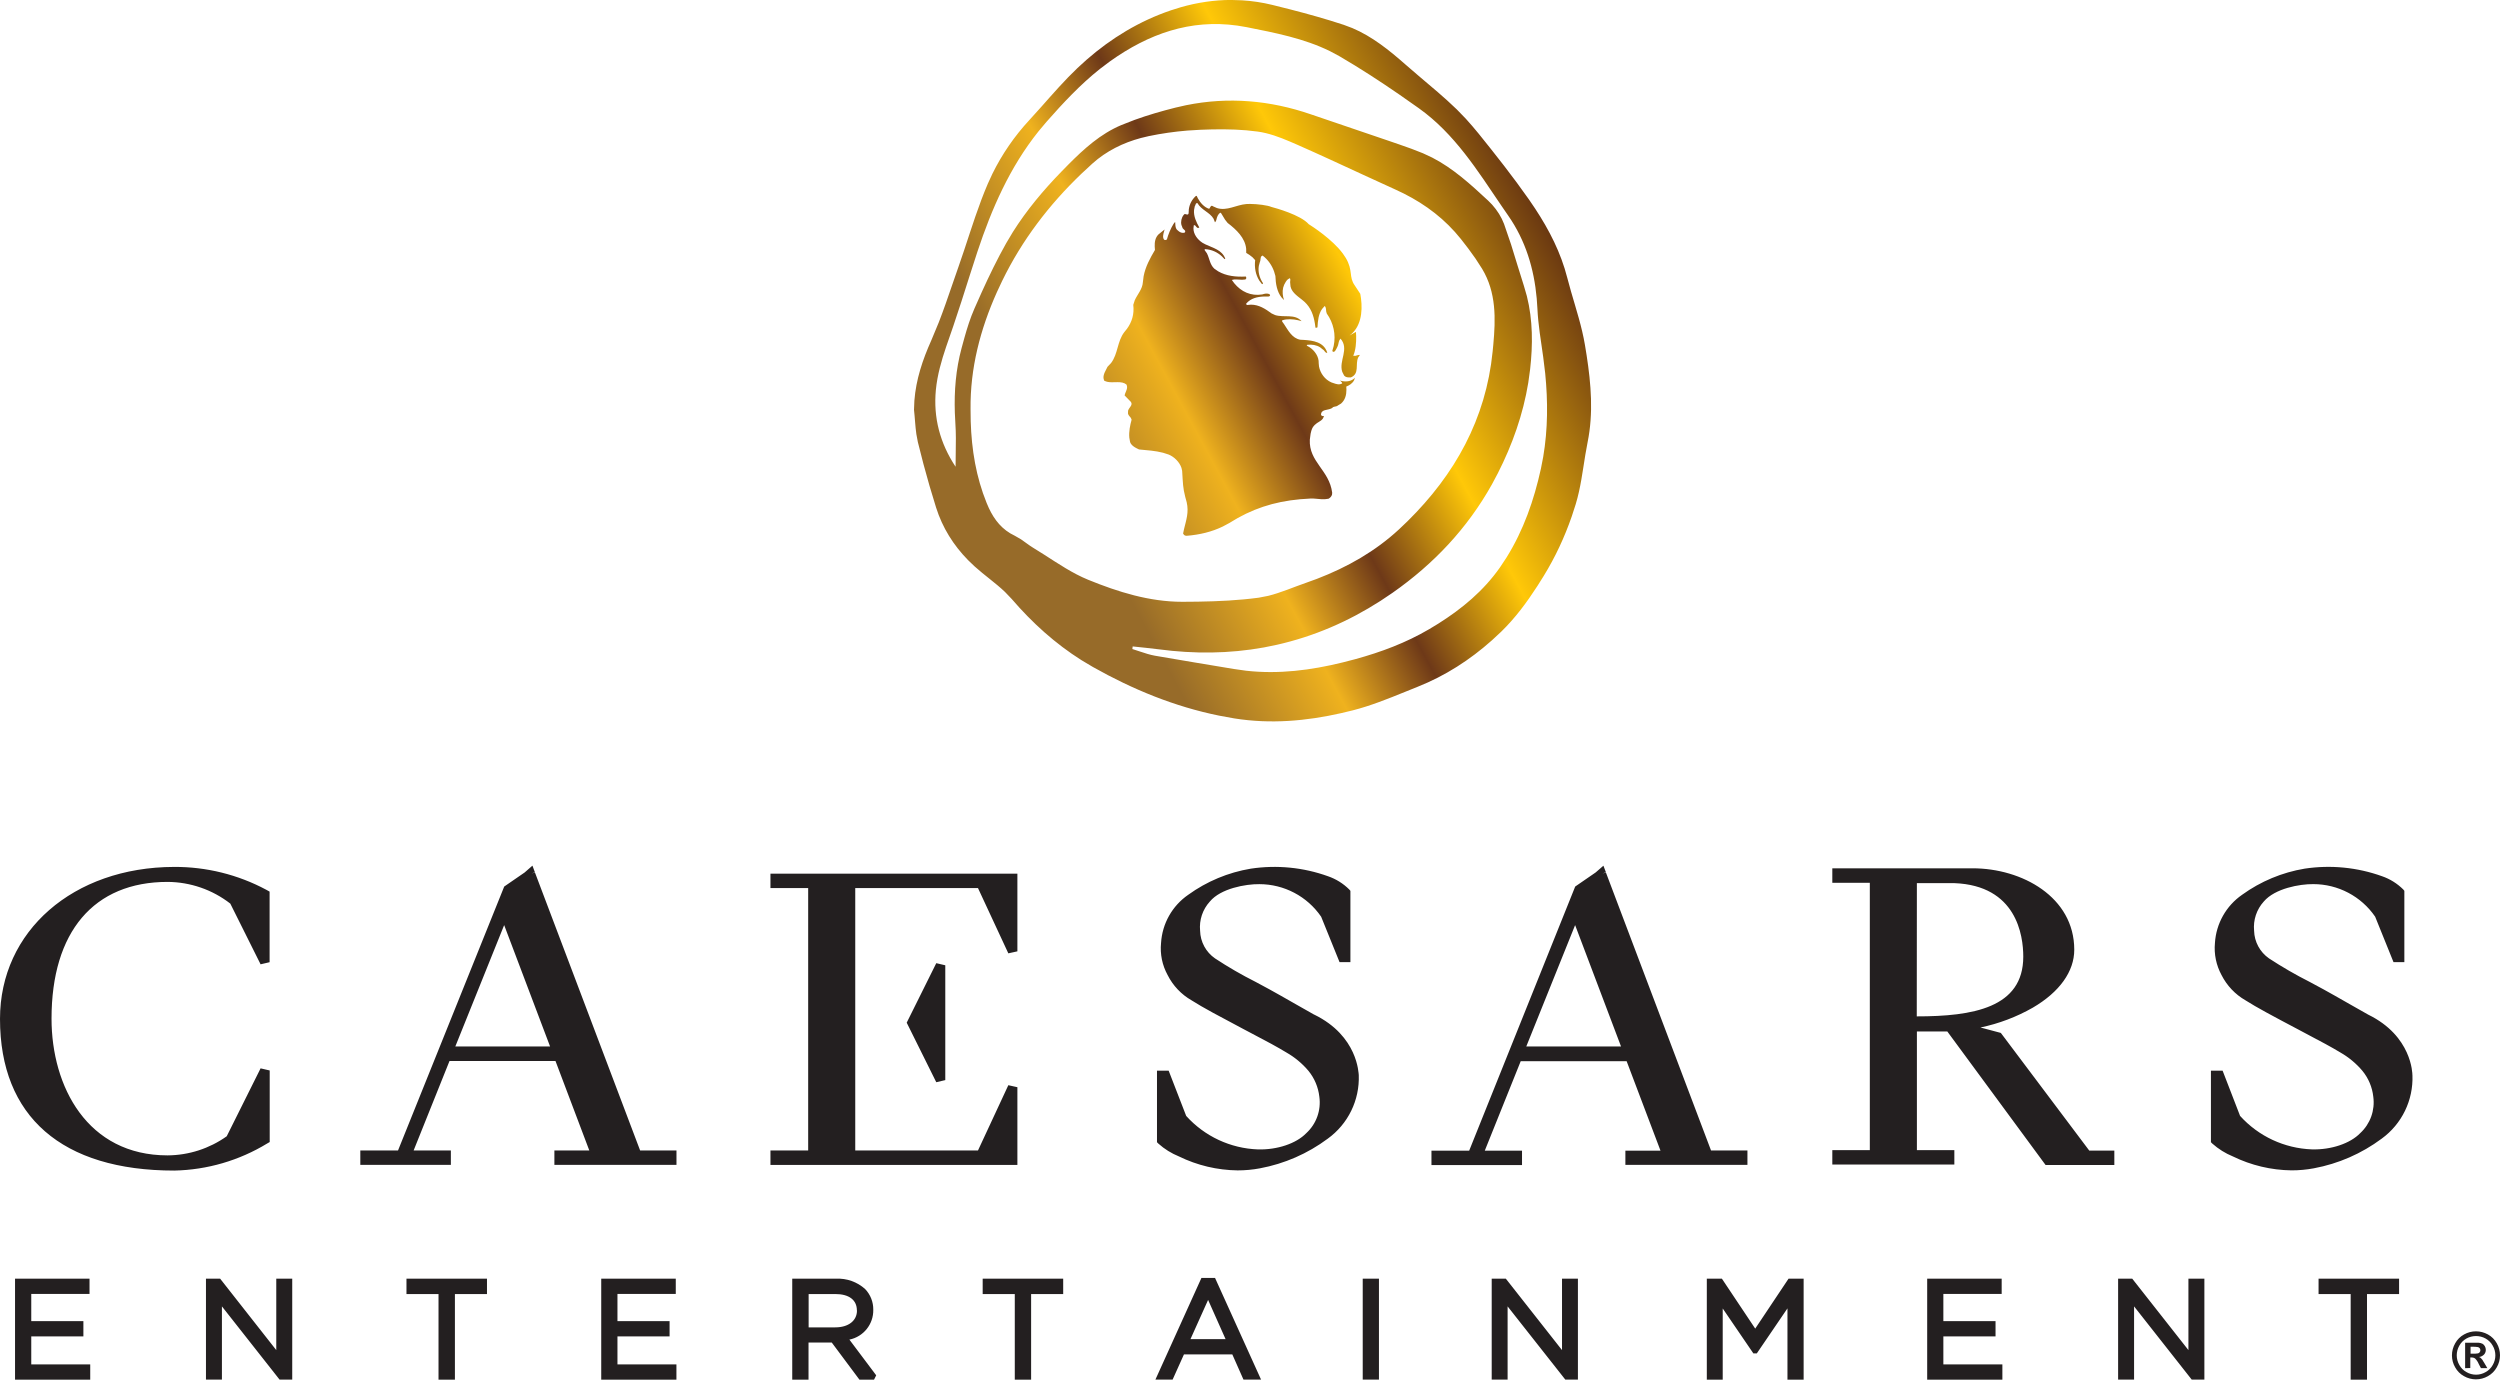
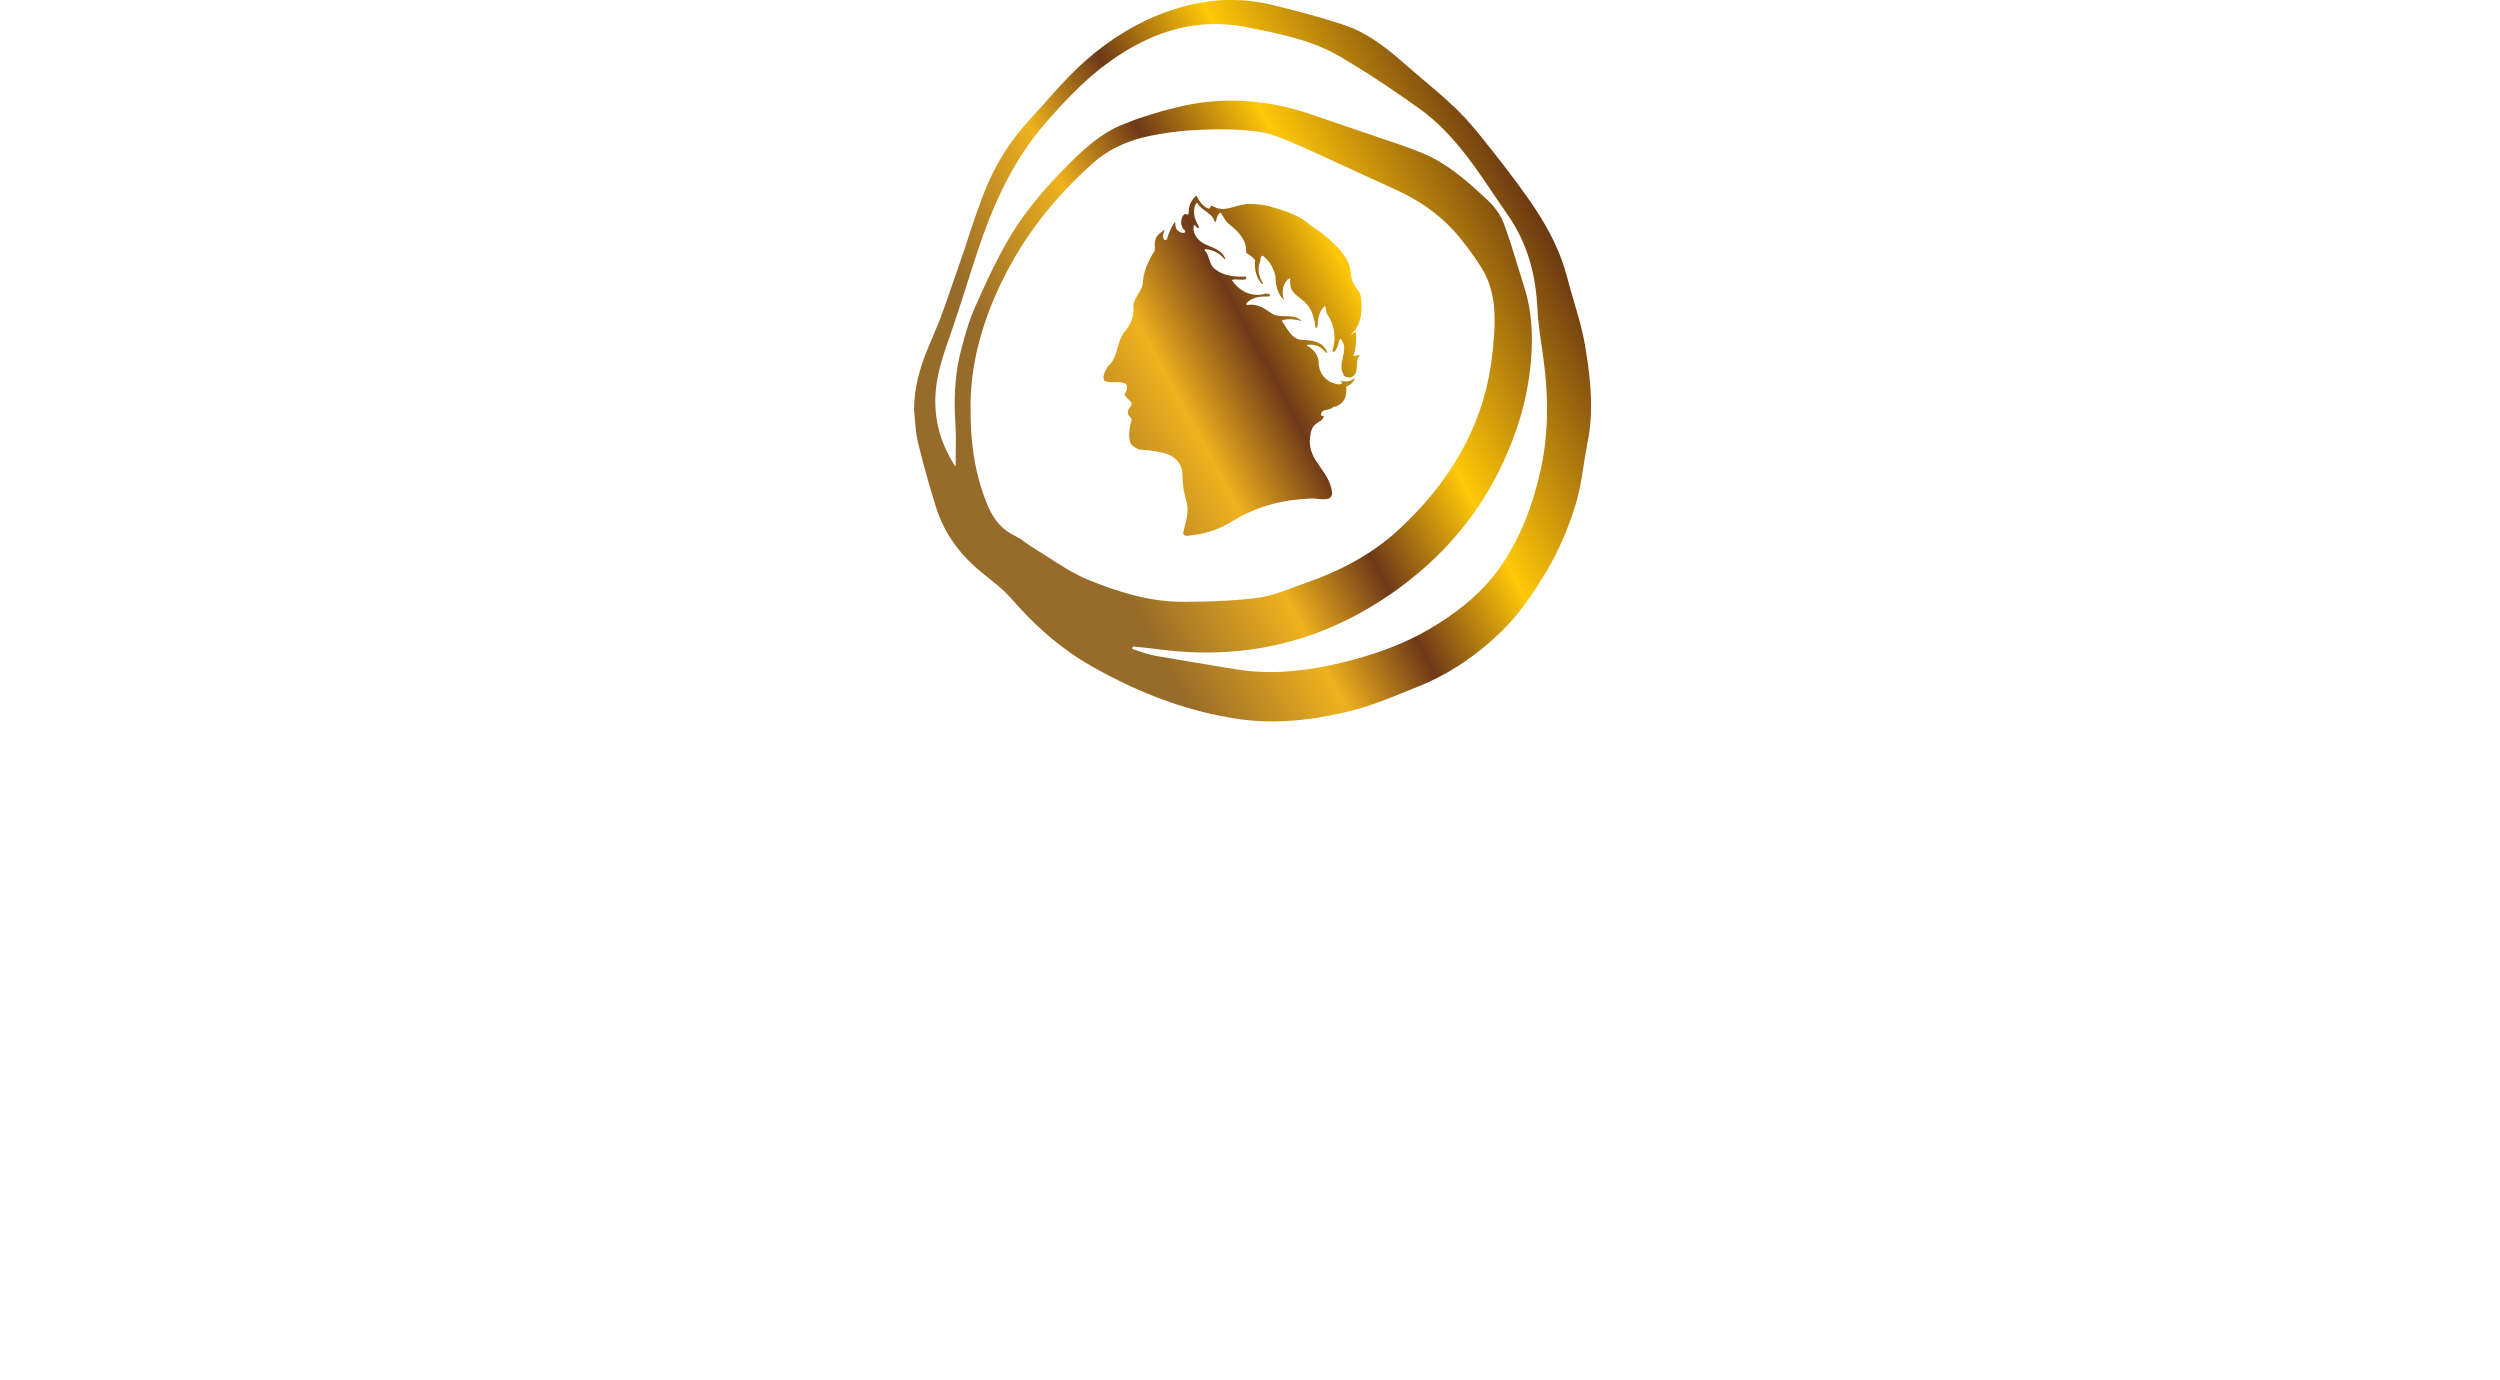
<svg xmlns="http://www.w3.org/2000/svg" id="Layer_2" data-name="Layer 2" viewBox="0 0 921.28 508.42">
  <defs>
    <style>
      .cls-1 {
        fill: #231f20;
      }

      .cls-2 {
        fill: url(#linear-gradient);
      }
    </style>
    <linearGradient id="linear-gradient" x1="6820.98" y1="779.03" x2="6830.14" y2="784.32" gradientTransform="translate(-128792.62 15905.63) scale(18.94 -20.18)" gradientUnits="userSpaceOnUse">
      <stop offset="0" stop-color="#976b29" />
      <stop offset=".25" stop-color="#efb21e" />
      <stop offset=".42" stop-color="#6e3918" />
      <stop offset=".63" stop-color="#ffc808" />
      <stop offset="1" stop-color="#643212" />
    </linearGradient>
  </defs>
  <g id="Layer_1-2" data-name="Layer 1">
    <g>
-       <path class="cls-1" d="M374.92,400.65l-3.34-.74-11.18,24.05h-45.23v-96.69h45.23l11.18,24.05,3.34-.74v-28.63h-91v5.32h13.9v96.69h-13.9v5.32h91v-28.63h0ZM345.03,398.81l3.32-.78v-42.31l-3.32-.78-10.9,21.93,10.9,21.95h0ZM197.11,321.48l-1.2.46h0l1.18-.58-.88-2.36-2.88,2.52-7.52,5.18-39.13,97.25h-13.9v5.32h33.37v-5.32h-13.72l13.22-32.97h39.05l12.46,32.97h-12.86v5.32h44.99v-5.32h-13.4l-38.77-102.47ZM167.79,385.64l18-44.73,16.92,44.73h-34.93ZM598.96,429.27h44.99v-5.32h-13.42l-38.75-102.47-1.2.46h0l1.18-.6-.88-2.32-2.88,2.5-7.52,5.18-39.07,97.33h-13.9v5.32h33.37v-5.32h-13.72l13.24-32.97h39.03l12.48,32.97h-12.94v5.24ZM562.45,385.64l18-44.73,16.92,44.73h-34.93ZM737.32,380.64l-7.5-2c6.77-1.41,13.28-3.88,19.29-7.3,9.86-5.76,15.28-13.34,15.28-21.35,0-19.47-19.31-30.01-37.47-30.01h-51.69v5.34h13.82v98.51h-13.82v5.32h44.97v-5.32h-13.8v-43.73h11.2l36.23,49.23h25.33v-5.32h-9.24l-32.59-43.37ZM706.39,325.45h13.8c22.93.86,25.41,19.25,25.41,27.09,0,18.89-18.63,22.01-39.25,22.01l.04-49.09ZM484.31,373.92c-.12,0-12.36-7.08-16.48-9.32l-5.08-2.74c-5.17-2.6-10.18-5.5-15-8.68-3.36-2.32-5.4-6.1-5.5-10.18-.38-3.94.93-7.86,3.6-10.78,4-4.82,13.2-6.46,18.22-6.4,9.11,0,17.64,4.48,22.79,12l6.78,16.74h4v-26.27l-.4-.48c-2.21-2.21-4.89-3.88-7.84-4.9-9.11-3.28-18.89-4.24-28.47-2.8-8.33,1.39-16.22,4.69-23.07,9.64-5.88,4.06-9.57,10.61-10,17.74-.41,4.1.44,8.22,2.42,11.82,1.96,3.91,5.03,7.15,8.82,9.32,4.16,2.66,10.16,5.84,19.25,10.66l2.62,1.38c6,3.14,9.82,5.2,13.04,7.16,3.11,1.77,5.88,4.07,8.18,6.8,2.22,2.72,3.61,6.03,4,9.52.7,4.99-1.09,10.01-4.8,13.42-3.68,3.82-10.7,6.2-17.82,6-10.12-.36-19.67-4.81-26.45-12.34l-6.46-16.68h-4.3v26.37l.52.52c2.24,2,4.8,3.59,7.58,4.72,6.73,3.29,14.11,5.05,21.61,5.14,2.76,0,5.51-.25,8.22-.76,9.05-1.68,17.6-5.42,24.99-10.92,7.5-5.41,11.79-14.21,11.44-23.45-.1-.54-.26-14.38-16.4-22.27ZM889,396.24c0-.6-.16-14.44-16.28-22.33-.12,0-12.36-7.08-16.48-9.32l-5.08-2.74c-5.17-2.61-10.18-5.51-15.02-8.68-3.34-2.33-5.38-6.11-5.48-10.18-.38-3.94.92-7.86,3.58-10.78,4.1-4.82,13.24-6.46,18.22-6.4,9.12-.01,17.66,4.48,22.81,12l6.76,16.74h4v-26.27l-.38-.48c-2.21-2.2-4.89-3.88-7.84-4.9-9.12-3.28-18.91-4.24-28.49-2.8-8.34,1.39-16.24,4.69-23.09,9.64-5.87,4.07-9.56,10.61-10,17.74-.39,4.09.46,8.21,2.42,11.82,1.97,3.9,5.03,7.14,8.82,9.32,4.14,2.64,10.12,5.82,19.17,10.6l2.78,1.48c5.88,3.1,9.76,5.16,12.98,7.12,3.11,1.77,5.88,4.07,8.18,6.8,2.23,2.72,3.62,6.03,4,9.52.69,4.99-1.1,10.01-4.8,13.42-3.68,3.82-10.72,6.2-17.82,6-10.13-.37-19.68-4.82-26.47-12.34l-6.44-16.68h-4.3v26.37l.52.52c2.24,1.99,4.79,3.59,7.56,4.72,6.74,3.29,14.13,5.05,21.63,5.14,2.76,0,5.51-.25,8.22-.76,9.05-1.68,17.6-5.42,24.99-10.92,7.45-5.41,11.7-14.19,11.34-23.39h0ZM99.39,420.83v-26.35l-3.36-.78-12.48,25.03c-6.37,4.53-13.97,6.99-21.79,7.04-29.55,0-42.77-25.31-42.77-50.39,0-32.01,15.58-50.39,42.77-50.39,8.37.05,16.5,2.86,23.11,8l11.16,22.37,3.32-.78v-26.01l-1.22-.68c-10.46-5.6-22.15-8.49-34.01-8.42-37.11.1-64.12,23.61-64.12,56,0,36.01,22.81,55.9,64.24,55.9,12.1-.25,23.92-3.7,34.25-10l.9-.52ZM11.52,492.47h19.21v-5.62H11.52v-10.02h21.47v-5.62H5.54v37.21h27.71v-5.62H11.52v-10.32h0ZM101.81,497.53l-20.69-26.33h-5.22v37.21h5.88v-26.99l21.25,26.99h4.66v-37.21h-5.88v26.33h0ZM149.8,476.87h11.8v31.55h6.04v-31.55h11.82v-5.66h-29.67v5.66h0ZM227.54,492.47h19.21v-5.62h-19.21v-10.02h21.49v-5.62h-27.47v37.21h27.71v-5.62h-21.73v-10.32h0ZM321.81,482.67c.05-2.85-1.04-5.61-3.02-7.66-2.93-2.63-6.77-3.99-10.7-3.8h-16.14v37.21h6v-13.68h8.56l10.2,13.68h5.38l.8-1.6-9.88-13.16c5.2-1.06,8.9-5.68,8.8-10.98ZM315.81,482.91c0,3.8-3.16,6.24-8,6.24h-9.82v-12.28h9.86c5.02,0,7.92,2.18,7.92,6.04h.04ZM362.14,476.87h11.82v31.55h6.02v-31.55h11.82v-5.66h-29.67v5.66h0ZM442.74,470.94l-16.96,37.47h6.34l4.18-9.3h17.82l4.12,9.3h6.48l-16.96-37.47h-5.02ZM451.64,493.49h-12.94l6.5-14.46,6.44,14.46ZM502.18,471.2h5.98v37.21h-5.98v-37.21ZM575.62,497.53l-20.71-26.33h-5.2v37.21h5.86v-26.99l21.27,26.99h4.64v-37.21h-5.86v26.33h0ZM646.82,489.61l-12.28-18.4h-5.56v37.21h5.86v-26.23l11.3,16.56h1.26l11.3-16.6v26.27h5.96v-37.21h-5.56l-12.28,18.4h0ZM716.15,492.47h19.23v-5.62h-19.23v-10.02h21.49v-5.62h-27.45v37.21h27.71v-5.62h-21.75v-10.32h0ZM806.46,497.53l-20.71-26.33h-5.2v37.21h5.88v-26.99l21.25,26.99h4.66v-37.21h-5.88v26.33h0ZM854.43,476.87h11.82v31.55h6.02v-31.55h11.82v-5.66h-29.67v5.66h0ZM912.43,490.61c1.53,0,3.04.4,4.38,1.14,1.38.75,2.52,1.89,3.28,3.26,1.59,2.74,1.59,6.12,0,8.86-.76,1.37-1.89,2.5-3.26,3.26-2.73,1.57-6.09,1.57-8.82,0-1.38-.75-2.51-1.89-3.26-3.26-.78-1.34-1.18-2.86-1.18-4.4,0-1.57.42-3.1,1.2-4.46.76-1.38,1.9-2.51,3.28-3.26,1.34-.75,2.85-1.14,4.38-1.14h0ZM912.43,492.35c-1.22,0-2.43.31-3.5.9-1.11.61-2.03,1.53-2.64,2.64-1.27,2.2-1.27,4.92,0,7.12.61,1.11,1.51,2.02,2.62,2.62,2.19,1.28,4.9,1.28,7.08,0,1.11-.61,2.02-1.51,2.62-2.62.63-1.08.96-2.3.96-3.54,0-1.26-.33-2.5-.98-3.58-.61-1.11-1.53-2.03-2.64-2.64-1.07-.59-2.28-.9-3.5-.9h-.02ZM908.43,504.19v-9.38h4.92c.51.03,1.02.16,1.48.38.36.22.66.53.86.9.24.4.37.87.36,1.34.01.64-.22,1.27-.66,1.74-.5.51-1.15.83-1.86.9.23.07.45.19.64.34.24.22.45.46.64.72,0,.1.3.48.7,1.16l1.1,1.88h-2.36l-.8-1.52c-.31-.75-.75-1.43-1.32-2-.37-.28-.83-.42-1.3-.4h-.5v3.88l-1.9.06ZM910.43,498.85h.76c.67.03,1.34-.01,2-.12.25-.07.47-.23.62-.44.16-.21.24-.46.24-.72,0-.25-.08-.49-.22-.7-.16-.21-.39-.37-.64-.44-.66-.12-1.33-.16-2-.14h-.76v2.56Z" />
      <path id="rings-2" class="cls-2" d="M454.06,0l3.69.12c3.7.23,7.4.78,11.11,1.69h0l6.62,1.66c6.61,1.7,13.19,3.54,19.66,5.67h0l3.22,1.21c7.35,3.12,13.59,8.16,19.61,13.46h0l4.76,4.1c4.79,4.06,9.64,8.07,14.14,12.44h0l3.34,3.45c3.24,3.55,6.24,7.36,9.23,11.13h0l4.78,6.1c3.15,4.09,6.24,8.24,9.2,12.46h0l2.28,3.36c5.2,7.9,9.5,16.26,11.87,25.58h0l1.35,4.93c1.89,6.55,4.02,13.05,5.14,19.72h0l.64,3.95c1.62,10.55,2.52,21.21.35,31.92h0l-.83,4.58c-1.01,6.13-1.75,12.33-3.54,18.22h0l-1.49,4.6c-2.64,7.62-6.06,14.97-10.34,21.93h0l-2.3,3.66c-3.9,6.05-8.16,11.8-13.33,16.83h0l-3.42,3.18c-8.11,7.23-17.19,13.08-27.37,17.13h0l-4.73,1.91c-6.31,2.56-12.64,5.11-19.18,6.78h0l-4.29,1.03c-12.89,2.92-25.98,4.08-39.37,1.94h0l-5.55-1.01c-16.52-3.35-31.9-9.67-46.53-17.92h0l-4.23-2.52c-9.69-6.11-18.17-13.78-25.74-22.58h0l-2.49-2.6c-3.49-3.32-7.57-6.13-11.16-9.38h0l-2.4-2.3c-5.4-5.5-9.45-11.95-11.8-19.39h0l-2.42-7.99c-1.55-5.35-2.98-10.73-4.3-16.14h0l-.55-2.93c-.43-2.96-.53-5.99-.87-8.97h0l.14-3.38c.6-7.8,3.02-15.03,6.25-22.24h0l2.75-6.62c.87-2.23,1.69-4.48,2.49-6.73l4.71-13.58,2.12-6.2c2.76-8.29,5.34-16.65,8.78-24.64h0l1.67-3.62c3.52-7.15,8.09-13.8,13.58-19.74h0l4.38-4.85c4.34-4.89,8.63-9.83,13.35-14.32h0l3.37-3.07c9.14-7.99,19.51-14.29,31.07-18.21h0l3.64-1.14c6.09-1.74,12.3-2.68,18.56-2.69h.39ZM455.96,9.43c-17.31-2.43-32.69,3.02-46.92,13.18h0l-3.72,2.8c-7.26,5.78-13.56,12.54-19.69,19.5h0l-2.97,3.54c-10.53,13.18-17.2,28.41-22.49,44.36h0l-2.95,9.12c-1.94,6.09-3.85,12.19-5.92,18.24h0l-2.66,7.69c-1.73,5.14-3.23,10.33-3.76,15.79-.99,10.26,1.52,19.67,7.26,28.35h0l.06-5.29c.06-3.53.11-7.06-.13-10.57h0l-.2-4.03c-.27-8.04.37-15.99,2.48-23.81h0l1.01-3.69c1.03-3.69,2.17-7.35,3.7-10.83h0l2.73-6.14c2.78-6.12,5.71-12.18,9-18.01h0l2.45-4.11c5.09-8.09,11.26-15.44,17.96-22.33h0l2.46-2.51c5.79-5.83,11.88-11.35,19.54-14.58h0l4.89-1.91c4.95-1.8,10.04-3.26,15.13-4.54h0l3.88-.88c15.51-3.15,30.86-1.84,45.99,3.37h0l14.13,4.81h0l14.13,4.81,4.37,1.5c2.91,1,5.81,2.04,8.65,3.22h0l3.42,1.6c7.79,4.01,14.24,9.95,20.62,15.87h0l1.45,1.47c1.87,2.08,3.44,4.57,4.39,7.1h0l2.59,7.56c1.62,5.08,3.08,10.21,4.74,15.28h0l1.09,3.78c2.22,8.86,2.21,17.93,1.2,26.9h0l-.69,5.02c-1.91,11.64-5.84,22.77-11.23,33.37h0l-2.18,4.1c-9.02,16.14-21.42,29.31-36.67,39.97h0l-4.37,2.93c-11.76,7.56-24.46,13.08-38.17,16.18h0l-4.79.98c-12.79,2.32-25.72,2.42-38.69.7h0l-4.84-.56h0l-4.84-.51-.06.48h0l-.06.48,2.76.9c1.84.62,3.68,1.22,5.57,1.56h0l14.53,2.47h0l14.54,2.42,4.51.64c12.01,1.35,23.86-.17,35.58-3.05h0l4.74-1.23c9.43-2.59,18.57-5.99,27.12-11.01h0l3.35-2.03c8.82-5.55,16.72-12.12,22.76-20.73h0l2.45-3.71c6.24-10.02,10.1-21.06,12.65-32.69h0l.85-4.38c1.73-10.22,1.75-20.46.73-30.76h0l-.73-5.97c-.83-5.96-1.86-11.91-2.14-17.89h0l-.25-3.71c-.99-11.06-4.13-21.39-10.5-30.54h0l-2.44-3.55c-8.88-13.07-17.31-26.62-30.49-36.02h0l-7.14-5.01c-7.18-4.95-14.51-9.72-22.03-14.11h0l-3.56-1.91c-9.62-4.73-20.24-6.77-30.74-8.86h0l-3.49-.59ZM459.32,48.02c-5.6-.48-11.29-.43-16.9-.2h0l-4.79.29c-4.8.39-9.59,1.07-14.28,2.05h0l-2.86.68c-6.61,1.76-12.79,4.82-17.91,9.42h0l-4.05,3.75c-11.94,11.44-21.89,24.44-29.22,39.51h0l-1.93,4.12c-6.18,13.8-9.88,28.11-9.72,43.13h0l.06,4.52c.32,10.47,1.98,20.48,5.87,30.07h0l.82,1.89c2.03,4.33,4.89,8.01,9.57,10.19h0l2.29,1.32c1.47.99,2.87,2.14,4.39,3.06h0l4,2.5c5.31,3.4,10.57,6.97,16.31,9.32,11.05,4.51,22.59,8.13,34.73,8.13h.19l5.6-.05c7.47-.12,14.96-.47,22.33-1.46h0l3.52-.68c4.66-1.15,9.21-3.17,13.79-4.75h0l4.21-1.53c11.13-4.27,21.43-10.09,30.24-18.25h0l3.13-2.99c17.39-17.14,28.87-37.63,31.34-62.49h0l.25-2.57c.87-9.47,1.15-19.22-4.14-27.97h0l-2.43-3.76c-1.69-2.46-3.51-4.85-5.36-7.18h0l-2.22-2.62c-6.08-6.78-13.49-11.82-21.88-15.6h0l-12.01-5.5c-7.99-3.69-15.98-7.41-24.04-10.96h0l-2.86-1.24c-3.85-1.64-7.82-3.12-11.86-3.68h0l-4.18-.47ZM440.98,72.14l.46.97c.9,1.65,2.4,3.33,4.15,3.84h0l.25-.34c.3-.51.5-1.11,1.24-.55h0l1.39.61c3.68,1.17,7.11-1.19,10.84-1.48h0l1.31-.04c2.81,0,6.64.53,7.84,1.09h0l.18.05c1.4.37,10.62,2.88,13.64,6.32h0l.14.09c1.12.7,8.52,5.44,12.44,10.75h0l1.09,1.63c2.74,4.62,1.03,6.96,3.29,10.1h0l2.04,3.1.27,1.7c.66,5.15-.13,10.68-4.2,13.64h0l2.33-1.32.08,1.62c.05,2.31-.16,5.12-1.07,7.18h0l.77.03c.46-.08.86-.32,1.49-.34h.2l-.62.9c-1.22,2.54.61,5.98-2.73,7.39h-.66c-.67,0-1.36-.14-1.82-.69h0l-.68-1.35c-1.38-4.07,2.71-8.43-.66-12.26h0l-.43.66c-.31.73-.32,1.64-.7,2.34h0l-.35.69c-.23.47-.47.94-.91,1.18h-.28c-.17-.06-.3-.18-.34-.34h0l.5-1.8c.89-4.22-.07-8.52-2.53-11.96h0l-.21-.7c-.11-.74-.02-1.58-.57-2.09h0l-.95,1.08c-1.35,1.91-1.57,4.35-1.71,6.78h0l-.34.14h-.39s-.21-1.5-.21-1.5c-.48-3-1.44-5.85-3.86-8.06h0l-.94-.79c-1.97-1.56-4.28-3.06-4.28-5.75h0l-.06-.75c.05-.5.19-.99-.09-1.41h0l-.71.4c-.63.52-1.05,1.36-1.39,2.02h0l-.37,1.07c-.36,1.5-.18,3.23.33,4.59h0l-.92-.96c-1.65-2.07-2.19-5.04-2.27-7.92h0l-.5-1.7c-.8-2.23-2.17-4.27-4.23-5.84h0l-.45.29c-.42.54-.21,1.61-.58,2.22h0l-.35,1.31c-.37,2.21.29,4.55,1.5,6.31h0c0,.22,0,.33-.11.38h-.25l-.96-1.27c-1.4-2.22-1.84-4.9-1.53-7.54h0l-.98-1.06c-.71-.63-1.51-1.14-2.31-1.61h0l-.02-1.54c-.41-3.99-3.6-7.04-6.82-9.48h0l-.96-1.21c-.56-.85-1.01-1.75-1.58-2.6h0l-.5.25c-.28.25-.47.63-.64.9h0l-.26.63c-.19.67-.25,1.39-.74,1.78h0l-.52-1.32c-1.37-2.37-4.54-3.22-5.95-5.78h0l-.41.08c-.29.22-.29.78-.55,1.07h0l-.28,1.42c-.2,2.34.85,4.5,1.94,6.43h0l-.27.16c-.22.05-.49,0-.61-.16h0l-.26-.28c-.23-.31-.42-.64-.88-.55h0l-.14,1.11c-.02,2.18,1.44,4.12,3.3,5.35h0l1.14.61c2.76,1.32,6.11,2.01,7.3,5.28h0l-.27.15-.99-1.03c-1.72-1.59-3.82-2.51-6.17-2.65h0l-.26.25.92,1.3c.95,1.84,1.04,4.05,2.7,5.63h0l1.44.99c2.98,1.74,6.55,2.12,10.19,1.92h0l.16.35h0v.36s-.31.38-.31.38l-1.18.1h0l-1.2-.06-.91-.05c-.6-.02-1.18.01-1.71.18h0l.9,1.23c2.54,3.1,6.13,4.8,10.29,4.11h0l.69-.19c.71-.17,1.47-.23,2.11.19h0l.11.3c0,.36-.5.53-.89.47h-1.29c-2.55.07-4.96.66-6.62,2.6h0v.22c.06.12.19.2.25.31h0l1.51-.13c2.92,0,5.31,1.55,7.57,3.22h0l1.34.62c3.24,1.02,7.2-.58,9.73,2.24h0l-1.3-.35c-1.83-.41-4-.55-5.78.02h0l-.1.1c-.03.09.01.22.01.34h0l.69.96c1.56,2.34,2.95,5.19,5.97,5.77h0l1.31.07c3.54.22,7.35.81,8.62,4.56h0v.26l-.5-.18c-.41-.31-.62-.92-1.13-1.15h0l-.95-.76c-1.35-.86-3.02-1.11-4.71-.94h0l-.26.3,1.02.57c1.99,1.3,3.54,3.56,3.42,5.91h0l.12,1.24c.46,2.47,2.17,4.81,4.56,5.85h0l.76.26c1.05.37,2.2.75,3.23.09h0l-.18-.42c-.19-.25-.49-.45-.7-.62h0l.92.22c1.59.28,3.41.06,4.64-1.24h0l-.29.9c-.57,1.12-1.79,1.93-2.89,2.34h0l.05,1.15c0,1.92-.45,3.78-1.99,5.12h0l-1.04.62-.25.18h0l-.27.13-.06.04-.16.04c-.19.04-.47.11-.47.1h0l-.19.03c-.09.04-.14.11-.42.12h0l-.57.46c-1.49.84-4.01.26-3.94,2.52h0l.34.27c.26.13.55.17.79.09h0l-.47.95c-.75,1.04-1.93,1.27-2.97,2.31h0l-.36.39c-.46.53-.84,1.22-1.18,2.89h0l-.28,2.16c-.41,8.18,7.2,11.23,8.24,19.55h0l-.06.7c-.18.66-.69,1.18-1.28,1.51h0l-1.37.18c-.92.05-1.83-.04-2.74-.13h0l-1.36-.11h-1.34s-3.71.25-3.71.25c-9.68.9-17.83,3.55-26.04,8.76h0l-2.43,1.3c-4.11,1.98-8.48,3.02-13.28,3.41h0l-.54-.07c-.34-.13-.62-.4-.79-.75h0l.35-1.66c.77-3.24,1.84-6.14.98-9.88h0l-.53-1.94c-.89-3.49-.85-4.94-1.15-9.64h0l-.25-1.09c-.72-2.15-2.67-4.09-4.74-4.92h0l-2.06-.66c-2.8-.73-5.82-.92-8.84-1.21h0l-.76-.37c-1.04-.52-2.12-1.18-2.53-2.35h0l-.29-1.65c-.2-2.24.29-4.57.85-6.58h0l-.27-.67c-.42-.61-1.15-1.08-1.06-1.92h0l.03-.76c.34-1.19,1.87-2.03,1.04-3.22h0l-2.33-2.4.24-.78c.4-1.02,1.02-2,.46-3.21h0l-.72-.46c-1.02-.48-2.29-.44-3.56-.41h0l-1.06.02c-1.05,0-2.07-.11-2.91-.62h0l-.22-.91c-.12-1.5.88-2.86,1.47-4.16h0l1.31-1.38c2.6-3.4,2.25-8.01,4.9-11.42h0l.98-1.22c1.81-2.5,2.72-5.39,2.31-8.82h0l.56-1.72c1-2.19,2.81-4.05,2.98-6.63h0l.27-2.17c.67-3.52,2.37-6.64,4.18-9.7h0l-.09-1.27c-.06-1.69.22-3.32,1.42-4.49h0l2.23-1.79-.2.7c-.31,1.03-.66,2.38.09,3.12h0l.36.07c.22.03.42-.02.63-.34h0l.37-1.23c.73-2.13,1.92-4.49,2.63-5.09h0l.05.59c.04.84.05,1.86.84,2.46h0l.56.47c.6.42,1.33.65,2.1.39h0l.18-.45c-.04-.54-1.04-.88-1.08-1.5h0l-.34-.87c-.3-1.23.04-2.7.8-3.64h0l.28-.31c.21-.11.46-.03.69.04h0l.27.07c.26.05.49,0,.61-.44h0l.08-1.47c.26-1.91,1.12-3.59,2.6-4.93h.25Z" />
    </g>
  </g>
</svg>